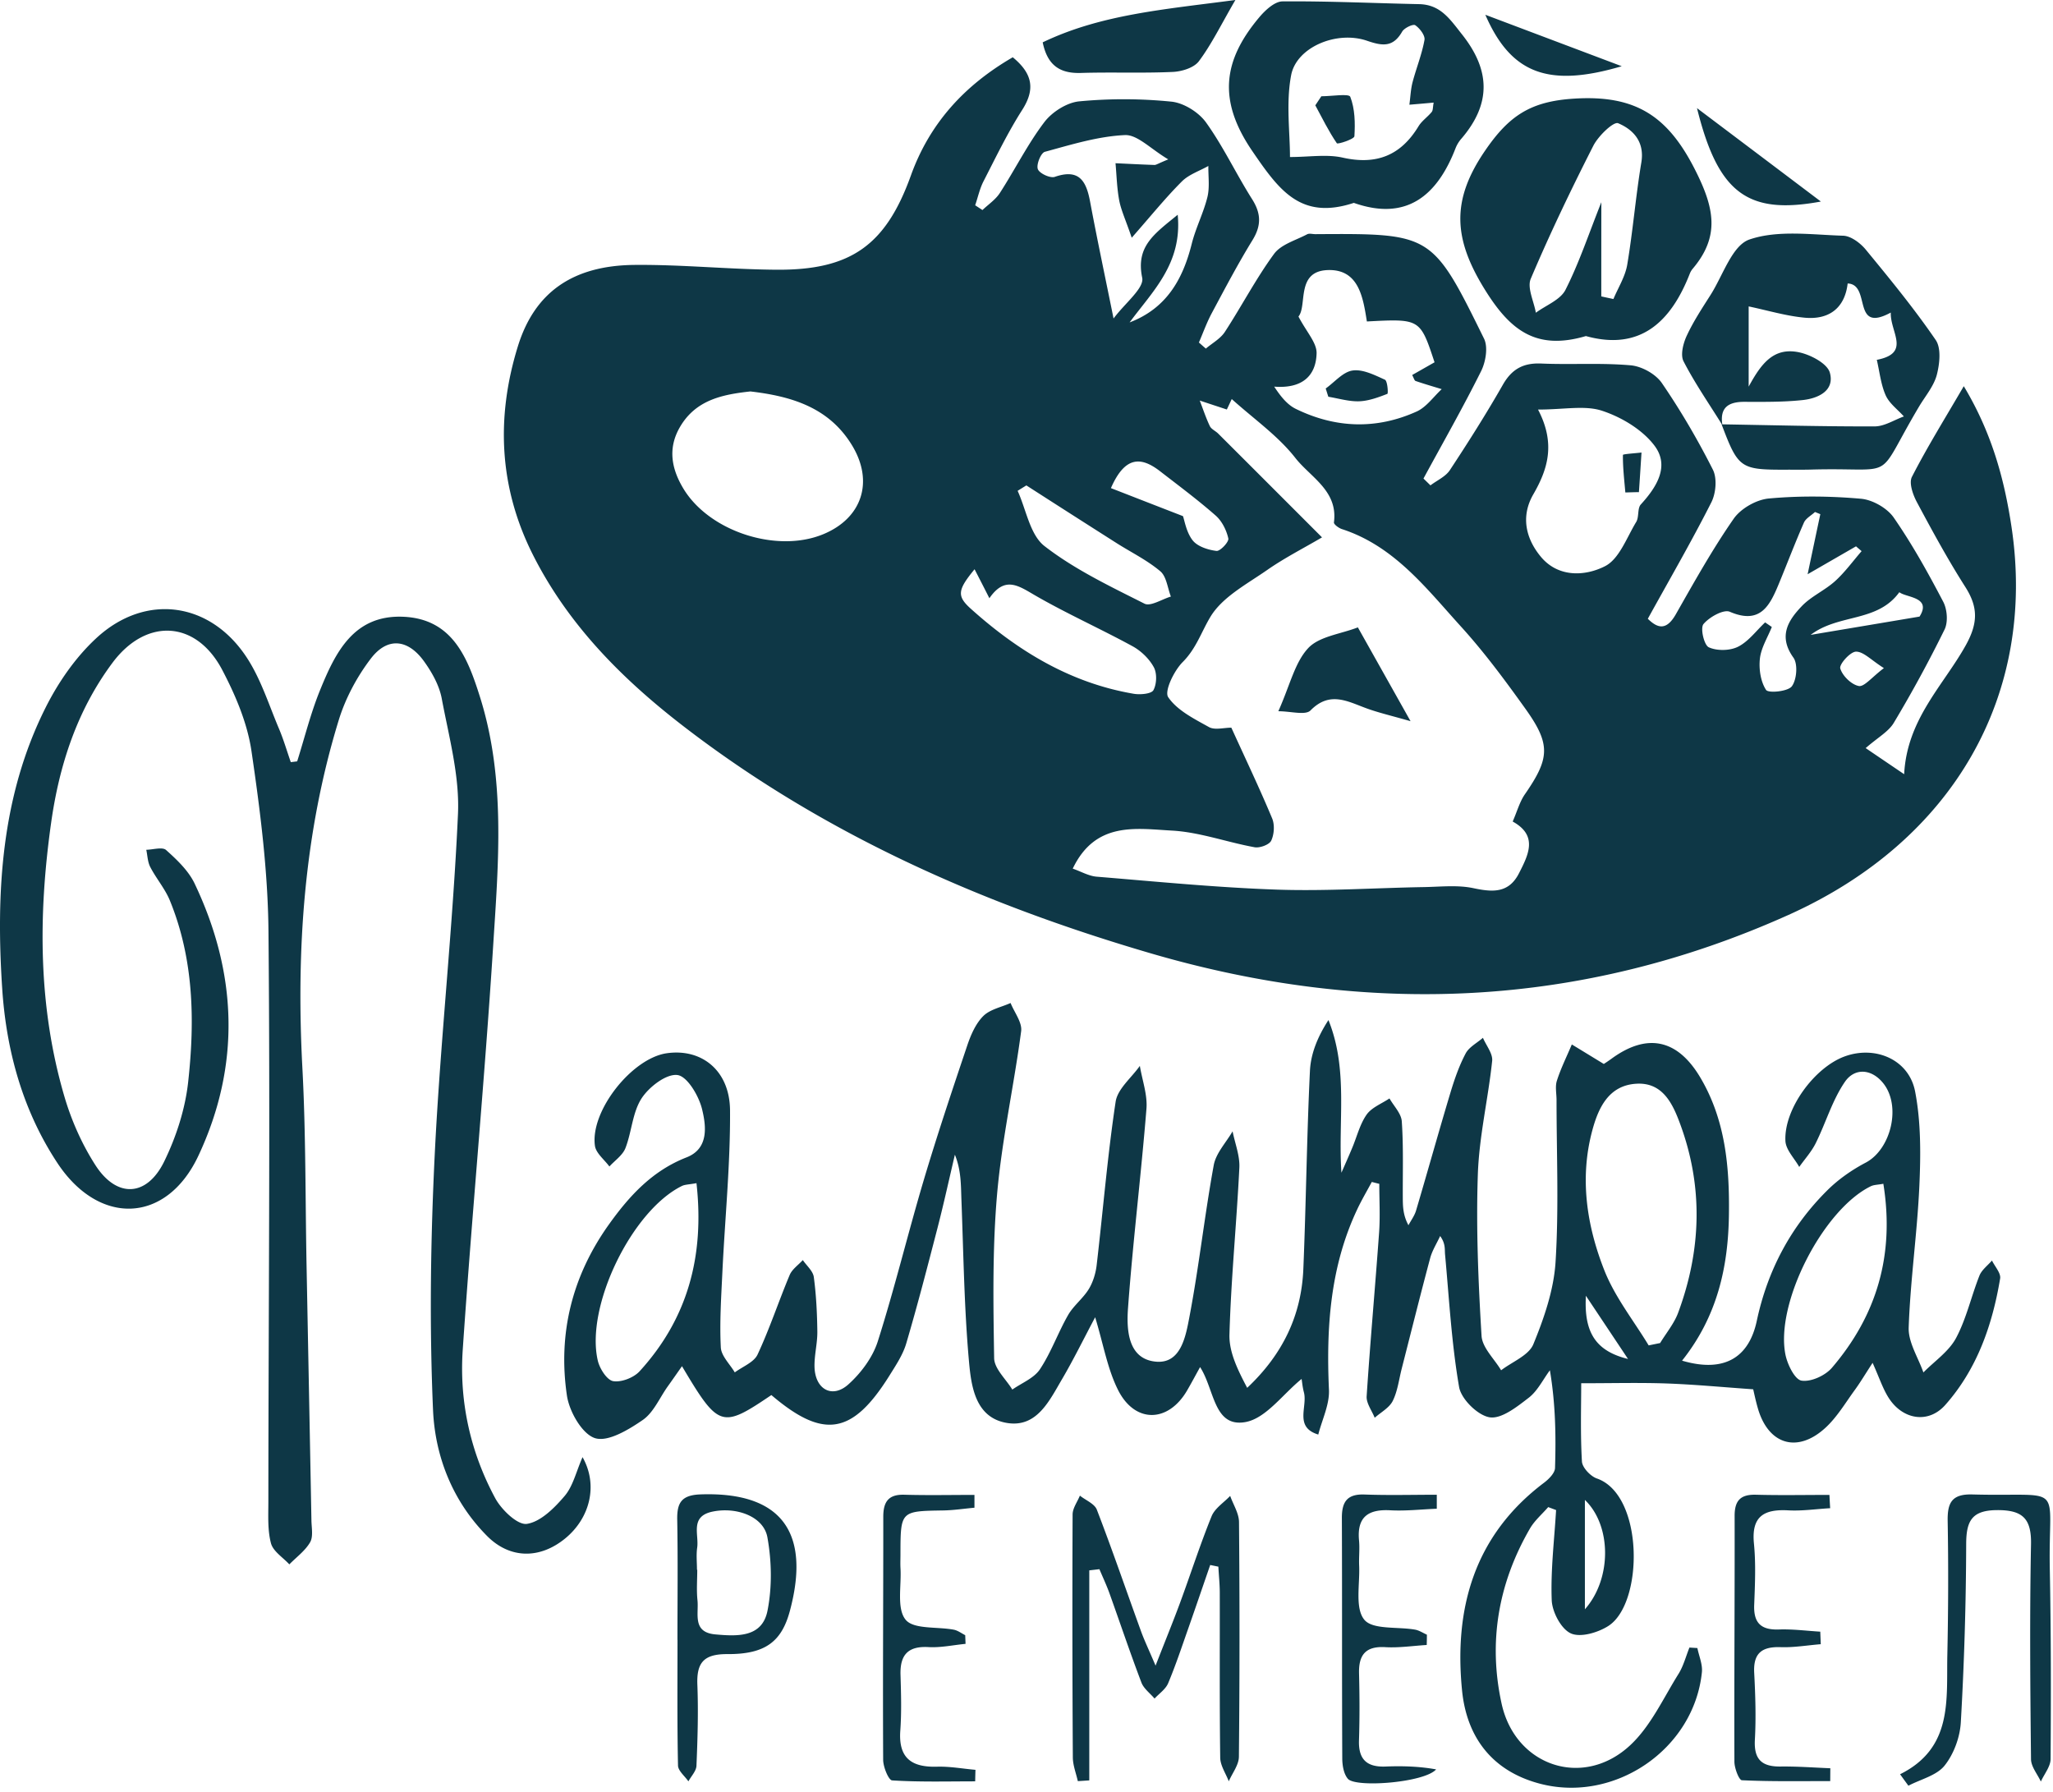
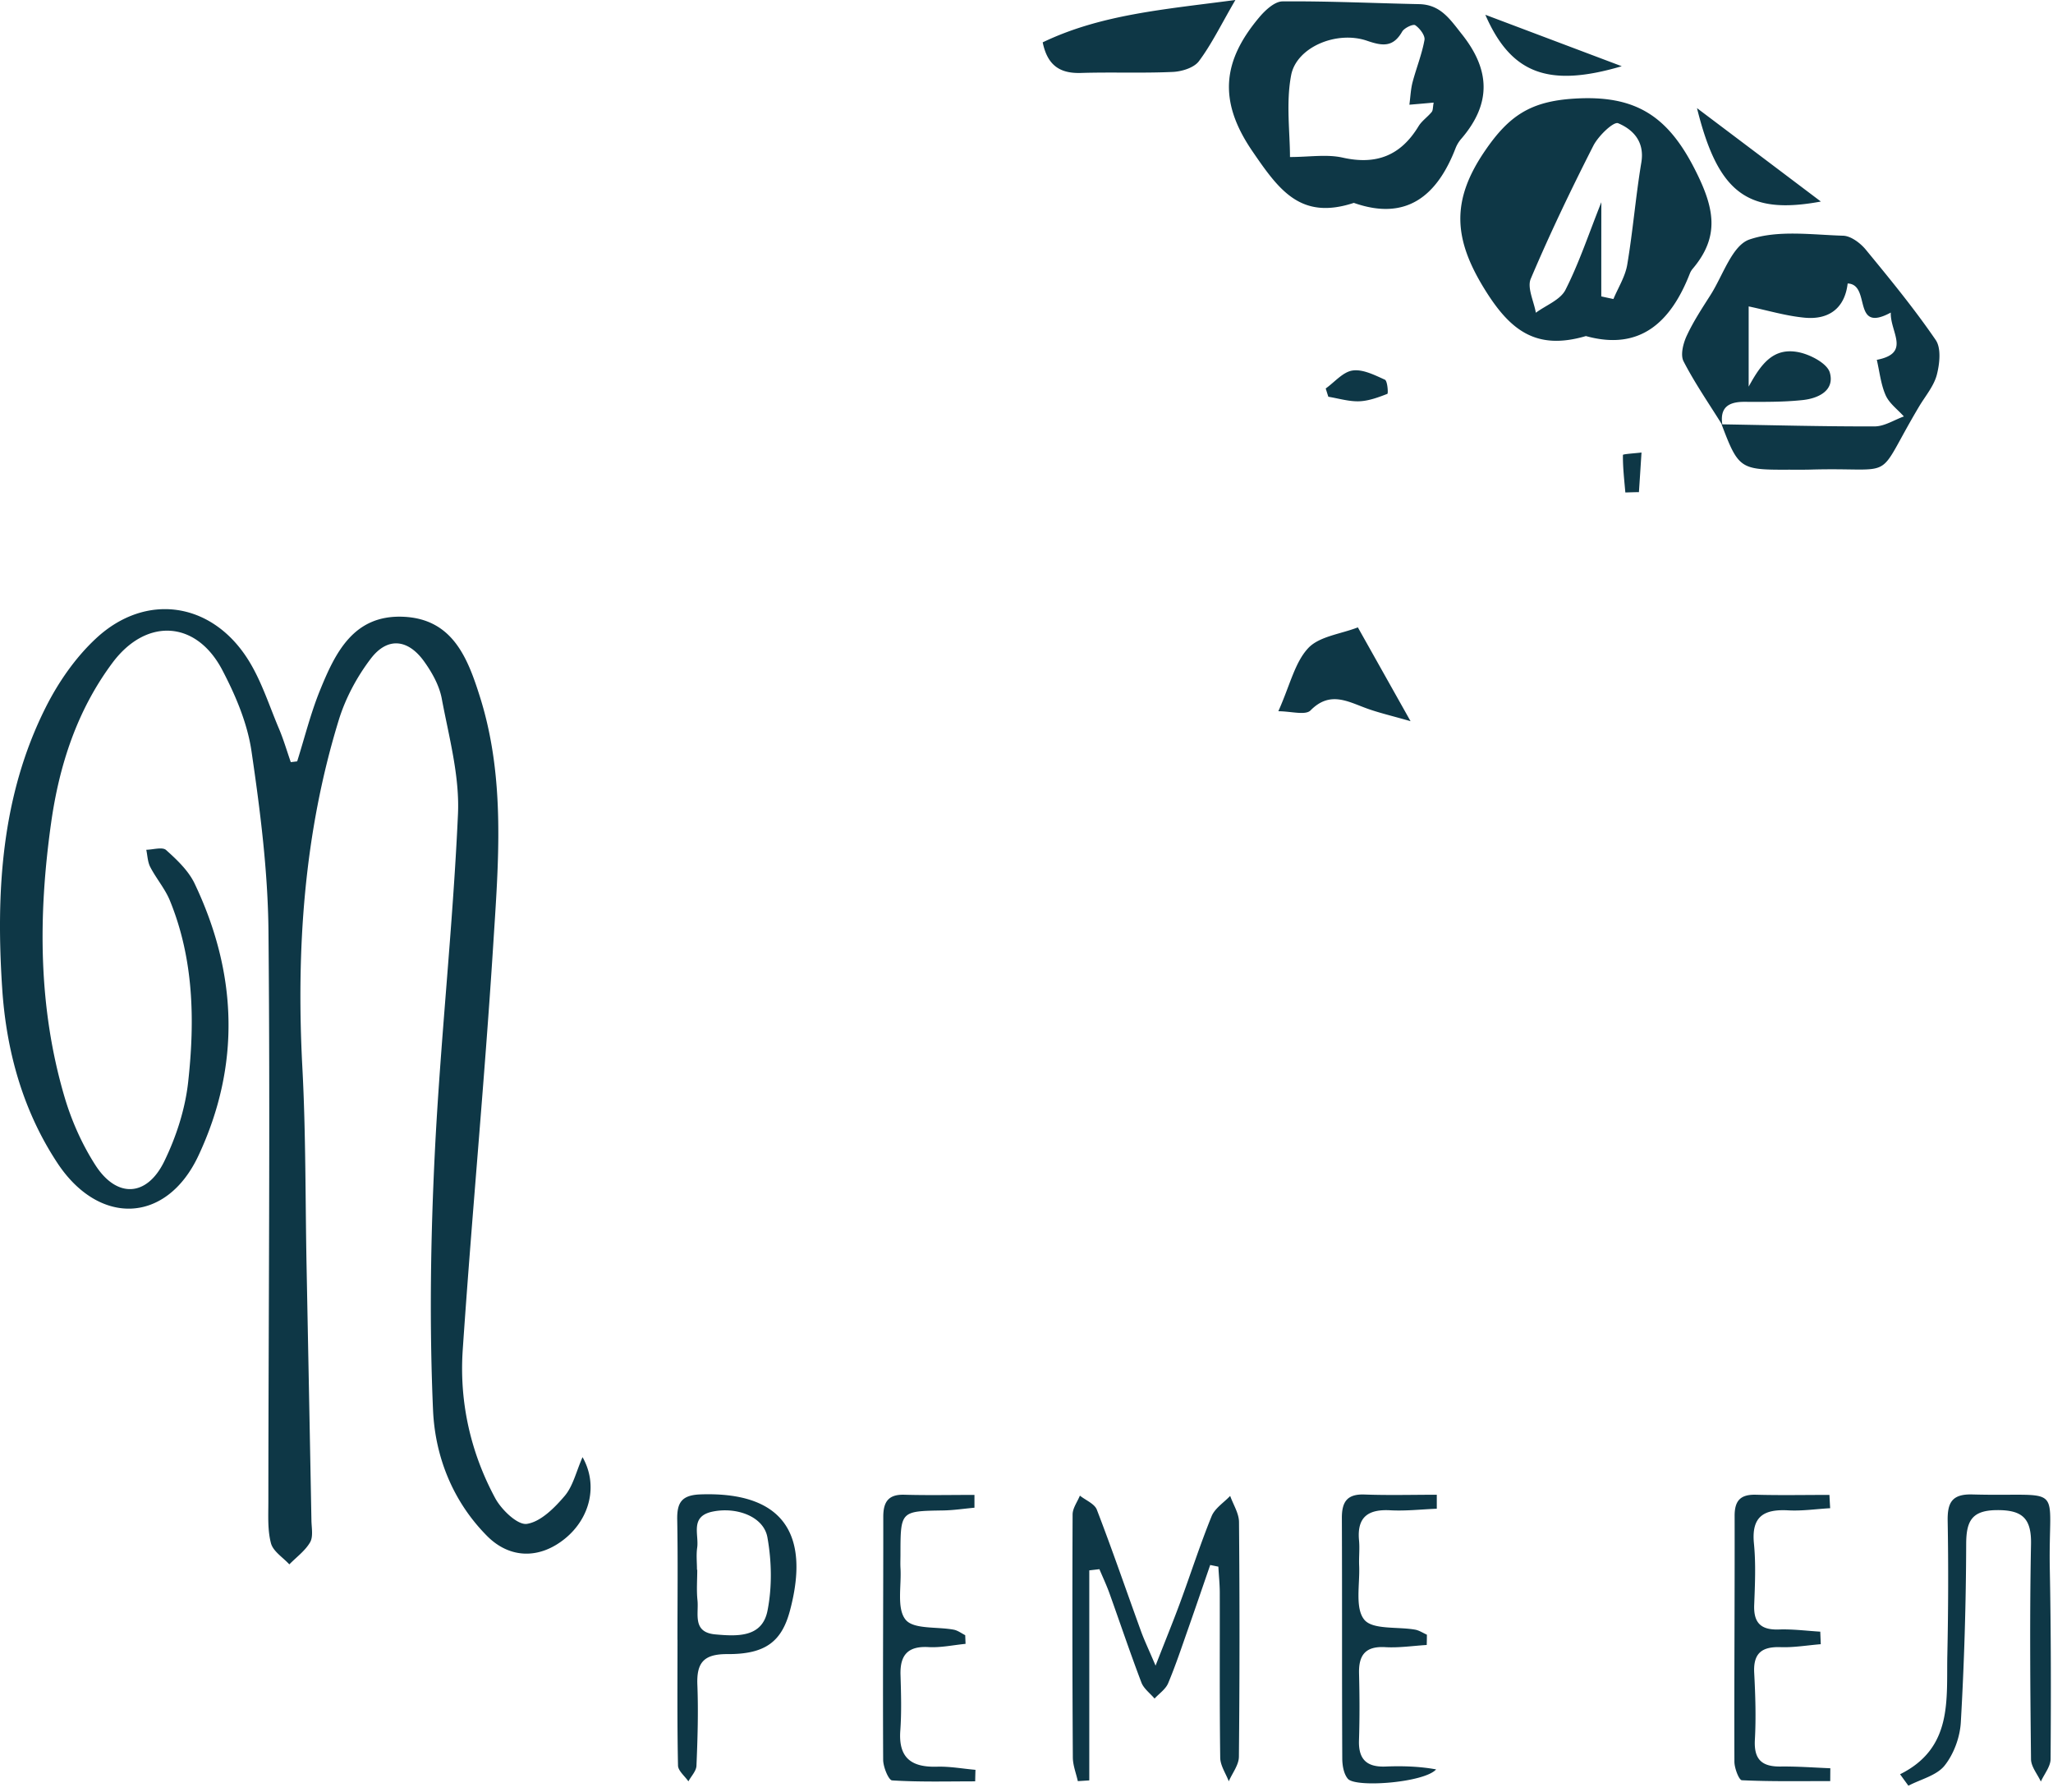
<svg xmlns="http://www.w3.org/2000/svg" width="181" height="158" fill="none">
-   <path d="M89.29 5.05c1.794 1.474 1.967 2.86.828 4.645-1.277 2.002-2.318 4.162-3.403 6.277-.34.66-.498 1.415-.74 2.125.213.138.43.281.642.42.517-.494 1.149-.913 1.528-1.495 1.337-2.066 2.446-4.3 3.926-6.252.68-.898 1.987-1.731 3.082-1.835a41.716 41.716 0 018.116.025c1.09.108 2.412.932 3.063 1.84 1.523 2.124 2.648 4.53 4.053 6.75.804 1.267.833 2.328.039 3.62-1.287 2.095-2.436 4.28-3.599 6.454-.439.824-.755 1.712-1.125 2.57.203.177.405.36.612.537.567-.483 1.282-.868 1.676-1.47 1.48-2.268 2.737-4.694 4.335-6.874.616-.843 1.908-1.198 2.914-1.73.193-.104.484-.015.73-.015 10.267-.064 10.296-.08 14.873 9.216.364.745.147 2.042-.257 2.855-1.598 3.206-3.373 6.322-5.084 9.473l.616.602c.577-.44 1.327-.765 1.707-1.337 1.627-2.465 3.21-4.965 4.674-7.53.794-1.39 1.805-1.942 3.388-1.873 2.623.113 5.272-.074 7.88.157.977.084 2.204.765 2.752 1.564 1.666 2.43 3.166 5 4.497 7.633.385.764.271 2.081-.133 2.88-1.731 3.422-3.659 6.746-5.602 10.267.868.853 1.642 1.06 2.471-.4 1.622-2.85 3.229-5.73 5.098-8.417.627-.903 1.997-1.682 3.092-1.785 2.688-.247 5.429-.217 8.122.02 1.021.088 2.303.813 2.89 1.651 1.632 2.352 3.037 4.882 4.369 7.427.355.67.443 1.8.118 2.455a113.08 113.08 0 01-4.473 8.22c-.463.78-1.39 1.278-2.48 2.23 1.05.715 2.091 1.42 3.393 2.302.246-4.847 3.451-7.816 5.429-11.361 1.085-1.953 1.104-3.353-.035-5.143-1.543-2.421-2.919-4.951-4.275-7.486-.35-.656-.71-1.686-.434-2.224 1.331-2.599 2.88-5.089 4.571-7.993 2.471 4.107 3.575 8.195 4.206 12.387 2.229 14.803-5.093 27.683-19.665 34.227-18.285 8.21-37.107 8.975-56.24 3.378-14.848-4.344-28.847-10.513-41.185-20.02-5.375-4.143-10.119-8.896-13.236-15.05-3.013-5.947-3.303-12.131-1.36-18.423 1.464-4.75 4.812-7.136 10.276-7.19 4.182-.04 8.363.395 12.545.424 6.529.044 9.61-2.155 11.82-8.27 1.647-4.605 4.704-7.968 8.994-10.459zm19.27 59.1c1.292 2.84 2.51 5.39 3.595 7.993.237.562.183 1.405-.079 1.963-.167.36-1.001.665-1.459.586-2.446-.443-4.848-1.336-7.303-1.47-3.156-.172-6.731-.837-8.738 3.354.73.252 1.405.651 2.11.71 5.291.434 10.583.957 15.884 1.14 4.314.147 8.649-.149 12.973-.223 1.46-.024 2.974-.202 4.374.099 1.702.36 3.102.444 4-1.312.848-1.656 1.691-3.328-.553-4.566.395-.902.612-1.726 1.065-2.387 2.205-3.185 2.308-4.403.06-7.55-1.785-2.494-3.625-4.985-5.686-7.253-3.057-3.363-5.878-7.091-10.494-8.59-.281-.089-.724-.42-.705-.587.375-2.791-2.071-3.984-3.402-5.686-1.534-1.962-3.679-3.451-5.607-5.192-.261.557-.434.927-.434.922-.937-.31-1.662-.547-2.387-.789.291.755.543 1.524.888 2.249.128.27.493.424.725.65 2.993 2.984 5.981 5.977 9.167 9.163-1.652.971-3.314 1.814-4.828 2.87-1.79 1.247-3.955 2.381-5.01 4.132-.794 1.317-1.252 2.796-2.446 3.99-.764.769-1.637 2.563-1.277 3.096.789 1.164 2.288 1.908 3.6 2.638.508.281 1.292.05 1.967.05zM66.157 34.508c-2.475.271-4.852.745-6.243 3.196-1.055 1.859-.695 3.644.321 5.345 2.273 3.797 8.23 5.735 12.328 4.053 3.427-1.405 4.502-4.615 2.569-7.82-2.027-3.358-5.34-4.35-8.975-4.774zm69.441 1.598c1.573 3.003.863 5.257-.419 7.48-1.124 1.953-.651 3.911.671 5.499 1.533 1.844 3.905 1.72 5.656.828 1.257-.64 1.908-2.52 2.746-3.895.267-.44.094-1.204.41-1.549 1.425-1.558 2.574-3.412 1.173-5.222-1.07-1.39-2.88-2.47-4.581-3.032-1.514-.504-3.333-.109-5.656-.109zm-21.12-8.2c.71 1.36 1.617 2.307 1.598 3.234-.05 2.032-1.312 3.136-3.738 2.944.582.883 1.159 1.598 1.908 1.963 3.501 1.71 7.106 1.834 10.661.227.853-.39 1.475-1.297 2.2-1.968-.77-.237-1.544-.459-2.303-.72-.109-.04-.158-.261-.301-.527.666-.375 1.326-.755 1.972-1.12-1.272-3.846-1.272-3.846-5.966-3.6-.336-2.105-.705-4.61-3.423-4.531-2.86.079-1.814 3.126-2.608 4.097zm-10.647-8.975c.415 4.314-2.219 6.745-4.24 9.492 3.259-1.242 4.694-3.807 5.478-6.933.35-1.4 1.036-2.717 1.381-4.118.212-.867.069-1.824.084-2.741-.789.444-1.721.75-2.338 1.366-1.43 1.43-2.707 3.013-4.418 4.96-.552-1.612-.942-2.436-1.105-3.294-.202-1.075-.226-2.18-.325-3.274 1.144.054 2.288.114 3.432.153.143.005.286-.108 1.218-.493-1.553-.917-2.722-2.194-3.827-2.14-2.371.108-4.729.843-7.051 1.474-.35.094-.77 1.124-.621 1.524.138.38 1.09.823 1.494.685 2.165-.75 2.78.385 3.116 2.195.607 3.25 1.297 6.484 2.066 10.291 1.011-1.361 2.718-2.678 2.525-3.595-.577-2.776 1.075-3.866 3.131-5.552zm-17.91 31.253c-1.499 1.825-1.578 2.358-.335 3.477 4.142 3.723 8.778 6.549 14.365 7.5.572.099 1.563.01 1.74-.32.296-.548.326-1.5.025-2.037-.409-.744-1.129-1.435-1.884-1.844-2.84-1.549-5.804-2.87-8.6-4.488-1.44-.833-2.633-1.72-4.004.267a293.89 293.89 0 00-1.306-2.554zm74.565-4.857l-.469-.192c-.33.31-.808.557-.976.937-.784 1.785-1.475 3.61-2.219 5.41-.794 1.913-1.627 3.604-4.315 2.45-.552-.236-1.81.469-2.322 1.085-.296.355.049 1.854.468 2.046.72.33 1.859.311 2.579-.049.922-.463 1.603-1.41 2.387-2.145.197.133.394.271.591.404-.369.927-.941 1.825-1.05 2.782-.103.917.059 2.026.542 2.766.203.306 1.929.143 2.274-.32.434-.587.542-1.963.138-2.525-1.351-1.884-.474-3.27.735-4.537.833-.873 2.026-1.386 2.934-2.204.868-.784 1.568-1.756 2.342-2.648-.163-.143-.33-.281-.493-.424l-4.266 2.46c.444-2.1.779-3.698 1.12-5.296zm-69.998-2.534c-.257.157-.513.315-.77.478.76 1.662 1.09 3.88 2.372 4.872 2.658 2.061 5.78 3.545 8.812 5.074.533.271 1.539-.394 2.328-.626-.296-.76-.385-1.766-.932-2.229-1.164-.981-2.57-1.667-3.866-2.49a1816.661 1816.661 0 01-7.944-5.08zm13.807 2.707c.143.394.296 1.43.858 2.14.429.542 1.356.838 2.096.927.325.04 1.109-.794 1.045-1.095-.158-.72-.552-1.519-1.099-2.007-1.574-1.385-3.26-2.638-4.922-3.925-1.652-1.277-3.077-1.376-4.33 1.49 1.973.769 3.896 1.518 6.352 2.47zm55.338 10.469c3.353-.562 6.238-1.046 9.601-1.613 1.104-1.745-1.199-1.666-1.781-2.15-1.952 2.688-5.33 1.874-7.82 3.763zm6.459 2.929c-1.129-.71-1.799-1.46-2.46-1.45-.503.005-1.494 1.114-1.386 1.48.188.65.981 1.425 1.632 1.548.479.089 1.144-.77 2.214-1.578zM148.296 119.951c3.654 1.075 5.883-.207 6.588-3.506.952-4.463 3.008-8.334 6.238-11.529.976-.967 2.155-1.785 3.373-2.426 2.229-1.179 3.151-5.006 1.528-7.008-1.05-1.297-2.529-1.336-3.368-.113-1.114 1.622-1.681 3.61-2.569 5.4-.374.759-.966 1.405-1.459 2.105-.424-.759-1.179-1.504-1.218-2.288-.143-2.8 2.554-6.484 5.227-7.456 2.692-.981 5.666.267 6.208 3.097.518 2.692.498 5.533.375 8.294-.188 4.177-.799 8.339-.942 12.516-.044 1.301.838 2.638 1.297 3.954.981-.996 2.239-1.844 2.875-3.027.917-1.712 1.341-3.684 2.066-5.509.202-.507.725-.892 1.105-1.331.256.533.798 1.11.719 1.588-.685 4.103-2.036 7.983-4.832 11.139-1.494 1.692-3.772 1.312-5.005-.636-.508-.804-.809-1.74-1.406-3.072-.66 1.011-1.089 1.736-1.583 2.411-.818 1.125-1.548 2.363-2.554 3.295-2.48 2.297-5.059 1.513-5.981-1.702-.203-.7-.346-1.415-.41-1.671-2.732-.193-5.168-.424-7.613-.513-2.387-.084-4.774-.02-7.55-.02 0 2.032-.079 4.473.064 6.894.03.537.75 1.302 1.312 1.499 4.162 1.435 4.142 10.987 1.025 12.998-.917.592-2.465 1.046-3.313.661-.853-.384-1.642-1.879-1.687-2.919-.103-2.643.227-5.301.385-7.954-.232-.089-.464-.173-.695-.261-.548.631-1.209 1.193-1.618 1.903-2.786 4.818-3.683 10.005-2.49 15.43 1.218 5.542 7.249 7.525 11.381 3.619 1.78-1.681 2.875-4.103 4.206-6.233.444-.705.656-1.553.972-2.337l.7.044c.143.71.468 1.44.399 2.126-.695 6.824-7.756 11.603-14.369 9.808-4.201-1.139-6.371-4.152-6.775-8.176-.725-7.254 1.07-13.694 7.229-18.334.424-.321.956-.853.966-1.302.089-2.821.045-5.651-.453-8.61-.612.823-1.085 1.82-1.864 2.421-1.031.794-2.392 1.884-3.442 1.726-1.046-.163-2.51-1.598-2.698-2.668-.665-3.851-.878-7.786-1.238-11.687-.044-.463.06-.941-.433-1.627-.296.646-.696 1.267-.878 1.943-.868 3.245-1.682 6.509-2.515 9.769-.242.951-.36 1.972-.789 2.83-.306.607-1.045.996-1.588 1.48-.251-.632-.749-1.283-.71-1.894.316-4.828.754-9.65 1.1-14.478.098-1.41.014-2.835.014-4.251a33.573 33.573 0 01-.66-.167c-.434.808-.903 1.602-1.292 2.431-2.382 5.054-2.732 10.41-2.486 15.893.06 1.297-.606 2.628-.941 3.945-2.146-.651-.928-2.456-1.268-3.728-.118-.439-.158-.902-.202-1.174-1.672 1.356-3.151 3.482-4.956 3.802-2.801.498-2.712-2.865-3.994-4.847-.464.838-.789 1.45-1.139 2.051-1.667 2.875-4.621 2.934-6.11-.064-.922-1.854-1.277-3.989-2.002-6.381-1.05 1.978-1.918 3.753-2.914 5.449-1.12 1.899-2.22 4.3-4.852 3.871-2.797-.454-3.161-3.22-3.359-5.429-.424-4.724-.483-9.478-.665-14.222-.05-1.292-.01-2.588-.577-3.999-.508 2.15-.977 4.31-1.529 6.445-.883 3.408-1.765 6.82-2.761 10.198-.296 1.001-.918 1.928-1.48 2.83-3.264 5.218-5.814 5.632-10.41 1.716-4.388 2.969-4.645 2.895-7.88-2.544-.463.656-.862 1.233-1.272 1.805-.71 1.001-1.237 2.283-2.19 2.939-1.247.858-3.071 1.962-4.21 1.598-1.135-.365-2.259-2.338-2.471-3.743-.814-5.494.469-10.597 3.743-15.154 1.795-2.5 3.807-4.684 6.8-5.853 1.977-.769 1.736-2.752 1.37-4.25-.285-1.174-1.301-2.895-2.169-3.009-.981-.128-2.51 1.046-3.166 2.061-.804 1.243-.863 2.944-1.42 4.379-.246.632-.932 1.09-1.415 1.623-.444-.607-1.189-1.174-1.277-1.835-.42-3.072 3.269-7.712 6.336-8.15 3.077-.44 5.558 1.523 5.577 5.053.03 4.749-.448 9.498-.675 14.247-.104 2.209-.252 4.433-.138 6.637.04.75.799 1.47 1.232 2.199.686-.512 1.687-.887 2.007-1.573 1.066-2.278 1.855-4.689 2.831-7.012.217-.513.764-.882 1.159-1.316.34.498.902.966.971 1.504.212 1.587.291 3.205.31 4.812.01 1.061-.29 2.126-.246 3.181.09 1.923 1.578 2.722 2.984 1.46 1.114-1.001 2.14-2.377 2.589-3.783 1.489-4.684 2.643-9.472 4.043-14.187 1.194-4.004 2.52-7.968 3.856-11.933.311-.922.74-1.903 1.406-2.57.591-.59 1.587-.778 2.406-1.148.33.828 1.03 1.706.932 2.48-.631 4.793-1.696 9.542-2.12 14.35-.42 4.798-.34 9.655-.262 14.478.015.932 1.04 1.849 1.603 2.771.828-.582 1.908-1.001 2.431-1.785.991-1.489 1.593-3.225 2.485-4.783.479-.833 1.312-1.46 1.82-2.283.38-.622.616-1.396.7-2.126.562-4.798.952-9.62 1.672-14.399.172-1.134 1.395-2.11 2.135-3.16.207 1.257.681 2.54.582 3.777-.473 5.873-1.198 11.726-1.627 17.599-.138 1.918 0 4.483 2.475 4.7 2.214.192 2.623-2.288 2.944-3.965.843-4.428 1.331-8.921 2.14-13.354.192-1.06 1.09-1.997 1.662-2.988.212 1.065.646 2.145.597 3.195-.242 4.912-.735 9.809-.873 14.72-.045 1.553.739 3.136 1.563 4.699 3.156-2.968 4.783-6.42 4.951-10.473.242-5.824.301-11.653.582-17.472.074-1.523.685-3.022 1.632-4.477 1.77 4.398.833 8.856 1.144 13.457.321-.73.646-1.46.952-2.194.414-.982.67-2.071 1.267-2.925.449-.636 1.327-.966 2.017-1.43.38.671 1.035 1.322 1.085 2.017.153 2.21.079 4.433.089 6.648.004.793 0 1.592.498 2.514.231-.433.542-.843.675-1.306 1.026-3.462 1.992-6.939 3.033-10.4.355-1.174.764-2.357 1.336-3.437.301-.567 1.006-.927 1.524-1.38.286.68.878 1.39.814 2.03-.351 3.344-1.149 6.658-1.263 10.001-.163 4.739.04 9.503.326 14.241.064 1.046 1.124 2.027 1.726 3.038.976-.75 2.431-1.307 2.84-2.293.947-2.303 1.8-4.783 1.958-7.239.3-4.749.088-9.527.088-14.295 0-.577-.138-1.194.035-1.716.35-1.09.868-2.126 1.312-3.181.862.523 1.721 1.05 2.82 1.72.035-.024.37-.236.686-.468 3.121-2.278 5.794-1.73 7.801 1.628 2.234 3.743 2.603 7.904 2.544 12.121-.059 4.595-1.016 8.959-4.132 12.875zm-2.944-1.346l1.011-.207c.542-.893 1.238-1.721 1.593-2.683 2.036-5.498 2.219-11.066.182-16.603-.651-1.775-1.529-3.704-3.851-3.575-2.461.133-3.378 2.135-3.916 4.161-1.119 4.202-.473 8.369 1.075 12.294.932 2.357 2.579 4.423 3.906 6.613zm-83.948-14.301c-.666.123-1.011.114-1.283.247-4.413 2.169-8.53 10.626-7.416 15.4.163.7.799 1.706 1.351 1.805.72.123 1.815-.301 2.333-.868 4.23-4.631 5.735-10.134 5.015-16.584zm104.639.054c-.498.094-.843.084-1.114.222-4.207 2.062-8.438 10.316-7.515 14.853.177.863.823 2.185 1.415 2.278.833.133 2.091-.444 2.682-1.134 3.931-4.596 5.543-9.917 4.532-16.219zm-26.313 27.871v9.641c2.397-2.707 2.348-7.397 0-9.641zm3.802-12.426c-1.321-1.987-2.396-3.595-3.713-5.572-.187 3.259.888 4.877 3.713 5.572z" fill="#0E3746" />
  <path d="M26.2 67.118c.656-2.08 1.184-4.22 2.002-6.238 1.356-3.338 2.969-6.691 7.343-6.509 4.364.183 5.69 3.634 6.775 7.081 2.273 7.225 1.622 14.65 1.154 22.003-.755 11.86-1.874 23.695-2.678 35.554-.31 4.571.68 9.014 2.865 13.068.553 1.02 1.973 2.386 2.791 2.263 1.223-.187 2.436-1.41 3.334-2.466.735-.867 1.006-2.125 1.573-3.417 1.395 2.461.656 5.385-1.539 7.175-2.243 1.829-4.872 1.795-6.879-.227-3.037-3.057-4.586-7.017-4.763-11.105-.326-7.515-.217-15.07.153-22.585.493-9.995 1.597-19.956 2.046-29.952.153-3.368-.799-6.81-1.43-10.178-.217-1.163-.868-2.322-1.573-3.299-1.42-1.962-3.225-2.135-4.68-.226-1.218 1.597-2.229 3.481-2.82 5.394-3.077 10-3.768 20.268-3.215 30.677.31 5.819.256 11.653.37 17.481.143 7.471.29 14.937.428 22.407.01.656.173 1.435-.113 1.938-.434.755-1.208 1.312-1.834 1.953-.562-.611-1.425-1.144-1.618-1.854-.31-1.164-.232-2.441-.232-3.669.01-16.761.168-33.522.01-50.283-.049-5.306-.725-10.632-1.499-15.893-.36-2.456-1.4-4.907-2.569-7.136-2.303-4.403-6.716-4.63-9.685-.646-3.121 4.187-4.694 9.025-5.41 14.114C3.365 80.654 3.35 88.76 5.688 96.7c.616 2.096 1.543 4.177 2.721 6.011 1.88 2.93 4.537 2.816 6.07-.325 1.06-2.17 1.85-4.616 2.111-7.007.597-5.41.498-10.839-1.617-16.002-.43-1.04-1.203-1.933-1.726-2.944-.232-.449-.242-1.01-.35-1.519.596-.01 1.42-.27 1.745.02.957.858 1.973 1.82 2.515 2.954 3.778 7.924 4.074 16.026.336 23.995-2.83 6.031-8.798 6.208-12.466.592C1.973 97.825.548 92.558.193 87.134-.364 78.647.104 70.176 4.025 62.37c1.119-2.23 2.633-4.414 4.452-6.1 4.33-4.02 10.07-3.235 13.3 1.73 1.233 1.894 1.928 4.138 2.82 6.243.405.957.696 1.963 1.04 2.944.188-.02.376-.044.563-.069zM139.819 29.626c-4.438 1.307-6.731-.542-8.989-4.226-2.698-4.408-2.885-7.756.098-12.115 2.126-3.107 4.029-4.355 7.871-4.591 5.389-.336 8.23 1.518 10.631 6.247 1.706 3.358 2.244 5.868-.197 8.753a1.544 1.544 0 00-.252.424c-1.666 4.27-4.383 6.835-9.162 5.508zm1.356-3.496c.355.08.71.153 1.07.232.42-1.006 1.041-1.977 1.218-3.028.503-2.988.745-6.02 1.243-9.009.306-1.834-.72-2.904-2.046-3.462-.405-.167-1.746 1.12-2.185 1.983-1.958 3.85-3.831 7.752-5.518 11.73-.335.795.276 1.988.449 2.994.892-.66 2.165-1.134 2.613-2.022 1.194-2.352 2.032-4.886 3.161-7.722-.005 3.107-.005 5.706-.005 8.304zM151.856 37.487c-1.164-1.87-2.421-3.684-3.427-5.632-.291-.562-.035-1.578.276-2.248.582-1.258 1.356-2.431 2.106-3.61 1.09-1.716 1.903-4.359 3.422-4.882 2.505-.858 5.488-.419 8.265-.335.685.02 1.518.646 1.997 1.228 2.135 2.594 4.27 5.197 6.164 7.964.498.724.35 2.1.098 3.072-.261.991-1.006 1.864-1.553 2.776-4.073 6.844-1.681 5.355-9.552 5.577-.739.02-1.474.005-2.214.01-3.999.01-4.196-.128-5.656-4 4.502.075 9.005.198 13.507.183.858-.005 1.711-.572 2.564-.877-.547-.612-1.282-1.145-1.603-1.86-.429-.966-.537-2.08-.784-3.13 3.048-.592 1.164-2.442 1.233-4.168-3.476 1.88-1.701-2.485-3.802-2.564-.256 2.2-1.677 3.21-3.772 3.018-1.667-.153-3.299-.65-4.956-.996v7.071c1.08-1.972 2.17-3.52 4.477-3.018 1.011.222 2.446.982 2.678 1.78.449 1.593-1.021 2.274-2.387 2.422-1.706.182-3.432.163-5.153.157-1.435-.004-2.184.533-1.928 2.062zM119.36 17.885c-4.675 1.539-6.578-1.094-8.955-4.57-3.087-4.518-2.544-8.019.597-11.767.527-.63 1.361-1.415 2.061-1.425 4.019-.034 8.038.158 12.052.242 1.893.04 2.717 1.326 3.782 2.668 2.515 3.17 2.569 6.114-.035 9.167a2.88 2.88 0 00-.522.833c-1.618 4.211-4.33 6.49-8.98 4.852zm4.897-8.654c.098-.75.123-1.386.281-1.987.33-1.248.823-2.46 1.05-3.723.069-.39-.414-1.026-.814-1.297-.187-.128-.966.237-1.153.562-.794 1.38-1.707 1.287-3.092.809-2.678-.922-6.223.557-6.697 3.032-.463 2.427-.103 5.016-.103 7.215 1.716 0 3.244-.262 4.65.054 2.973.666 5.118-.187 6.681-2.761.291-.479.799-.819 1.164-1.263.123-.148.094-.419.173-.828-.73.069-1.327.118-2.14.187zM101.879 146.836c.887-2.274 1.553-3.896 2.16-5.543.936-2.54 1.765-5.124 2.781-7.629.286-.7 1.075-1.198 1.637-1.79.271.77.774 1.534.779 2.308.059 6.894.059 13.793-.01 20.686-.005.725-.582 1.445-.892 2.165-.262-.69-.745-1.38-.755-2.081-.064-4.842-.029-9.689-.039-14.532 0-.769-.084-1.538-.124-2.308l-.72-.148c-.641 1.859-1.277 3.723-1.928 5.578-.572 1.622-1.114 3.264-1.78 4.847-.222.528-.789.907-1.198 1.351-.395-.468-.957-.878-1.159-1.415-.991-2.604-1.879-5.252-2.82-7.875-.257-.715-.587-1.411-.883-2.116l-.893.104v18.516c-.335.02-.675.045-1.01.064-.154-.695-.435-1.39-.44-2.09a2067.94 2067.94 0 01-.02-21.426c.006-.553.42-1.1.642-1.652.513.409 1.292.715 1.494 1.237 1.356 3.521 2.579 7.091 3.866 10.637.296.833.68 1.627 1.312 3.112zM167.518 156.412c4.66-2.318 4.083-6.549 4.166-10.494.084-3.94.099-7.88.03-11.815-.03-1.612.35-2.406 2.175-2.357 8.328.227 6.676-1.213 6.829 6.598.109 5.577.109 11.154.069 16.732-.005.66-.562 1.321-.858 1.982-.3-.656-.858-1.307-.868-1.968-.069-6.316-.123-12.638 0-18.955.045-2.268-.749-3.018-2.978-3.008-2.209.01-2.732.917-2.737 2.978a288.378 288.378 0 01-.473 15.726c-.074 1.316-.617 2.801-1.435 3.822-.705.877-2.101 1.198-3.186 1.77-.251-.34-.493-.676-.734-1.011zM59.727 144.562c0-3.53.044-7.056-.02-10.582-.03-1.509.38-2.18 2.057-2.239 7.022-.246 9.753 3.24 7.88 10.252-.72 2.697-2.136 3.846-5.504 3.827-2.08-.01-2.736.734-2.657 2.712.093 2.377.02 4.758-.08 7.135-.02.464-.463.913-.71 1.371-.32-.463-.907-.927-.917-1.395-.079-3.689-.044-7.382-.044-11.076 0-.005 0-.005-.005-.005zm1.721-6.178h.025c0 .897-.074 1.804.02 2.697.123 1.188-.479 2.821 1.577 3.003 1.938.173 4.128.286 4.596-2.091.414-2.086.37-4.374-.01-6.474-.335-1.845-2.741-2.698-4.837-2.259-2.007.419-1.189 2.002-1.351 3.166-.094.641-.02 1.302-.02 1.958zM161.354 132.959c-1.238.069-2.476.257-3.704.188-2.125-.114-3.249.522-3.017 2.914.177 1.79.093 3.61.024 5.414-.064 1.583.582 2.229 2.17 2.175 1.213-.044 2.436.118 3.654.192l.044 1.105c-1.178.094-2.357.301-3.525.261-1.657-.059-2.436.523-2.343 2.264.104 1.967.168 3.945.059 5.907-.093 1.726.612 2.372 2.264 2.352 1.464-.019 2.929.094 4.389.153-.005.375-.005.755-.01 1.13-2.594 0-5.193.049-7.787-.074-.256-.01-.66-1.066-.66-1.633-.025-7.224.034-14.443.019-21.667-.005-1.381.543-1.909 1.899-1.869 2.15.059 4.305.015 6.46.015.019.389.039.784.064 1.173zM108.916 0c-1.297 2.234-2.111 3.92-3.216 5.395-.434.582-1.509.912-2.307.946-2.693.124-5.39.005-8.088.09-1.824.058-2.953-.632-3.377-2.698 5.148-2.47 10.72-2.9 16.988-3.733zM125.785 145.016c-1.213.074-2.436.261-3.644.192-1.741-.103-2.362.676-2.323 2.313.05 1.968.059 3.94-.005 5.908-.054 1.701.715 2.372 2.367 2.302 1.48-.059 2.964-.014 4.433.252-1.03 1.169-7.096 1.637-7.781.828-.37-.434-.493-1.193-.493-1.809-.035-7.057-.005-14.118-.035-21.175-.005-1.415.449-2.13 1.988-2.076 2.125.079 4.255.02 6.381.02v1.233c-1.366.054-2.732.212-4.093.138-1.968-.109-2.959.596-2.762 2.672.069.73-.024 1.48.01 2.215.074 1.632-.385 3.723.449 4.753.735.908 2.939.607 4.487.883.36.064.691.291 1.036.444 0 .305-.005.606-.015.907zM85.912 132.915c-.923.084-1.845.227-2.767.241-3.752.06-3.752.045-3.757 3.881 0 .41-.02.824.004 1.233.09 1.549-.35 3.536.45 4.517.704.868 2.79.602 4.255.883.35.069.67.315 1 .483l.03.764c-1.084.104-2.18.346-3.254.286-1.835-.108-2.535.701-2.48 2.456.049 1.642.098 3.289-.02 4.926-.168 2.407 1 3.225 3.235 3.161 1.129-.034 2.263.178 3.392.276-.01.341-.02.676-.024 1.016-2.441 0-4.892.069-7.323-.084-.31-.019-.784-1.173-.79-1.804-.039-7.146.016-14.291.01-21.436 0-1.307.444-1.988 1.865-1.943 2.056.059 4.117.015 6.174.015v1.129zM160.535 17.767c-6.47 1.198-9.068-.75-10.922-8.235 3.851 2.9 7.219 5.44 10.922 8.235zM130.953 1.302c4.246 1.602 7.959 3.003 12.027 4.536-6.415 1.89-9.749.706-12.027-4.536zM112.703 62.7c1.035-2.313 1.449-4.29 2.628-5.558.971-1.045 2.855-1.242 4.384-1.834l4.645 8.27c-1.701-.489-2.821-.745-3.886-1.135-1.676-.611-3.235-1.543-4.936.188-.449.449-1.736.069-2.835.069zM143.296 43.414c-.094-1.105-.227-2.21-.212-3.309 0-.079 1.065-.143 1.637-.212-.074 1.164-.148 2.328-.227 3.492-.395.004-.794.02-1.198.029zM116.879 34.247c.785-.557 1.519-1.46 2.367-1.583.903-.133 1.943.4 2.851.809.231.103.305 1.213.217 1.248-.799.31-1.647.626-2.486.655-.897.03-1.809-.251-2.717-.4-.079-.24-.153-.482-.232-.729z" fill="#0E3746" />
-   <path d="M116.495 8.487c.887 0 2.431-.257 2.549.044.414 1.06.439 2.317.365 3.481-.015.252-1.469.73-1.548.617-.72-1.05-1.287-2.214-1.899-3.344.178-.261.355-.527.533-.798z" fill="#0E3746" />
</svg>